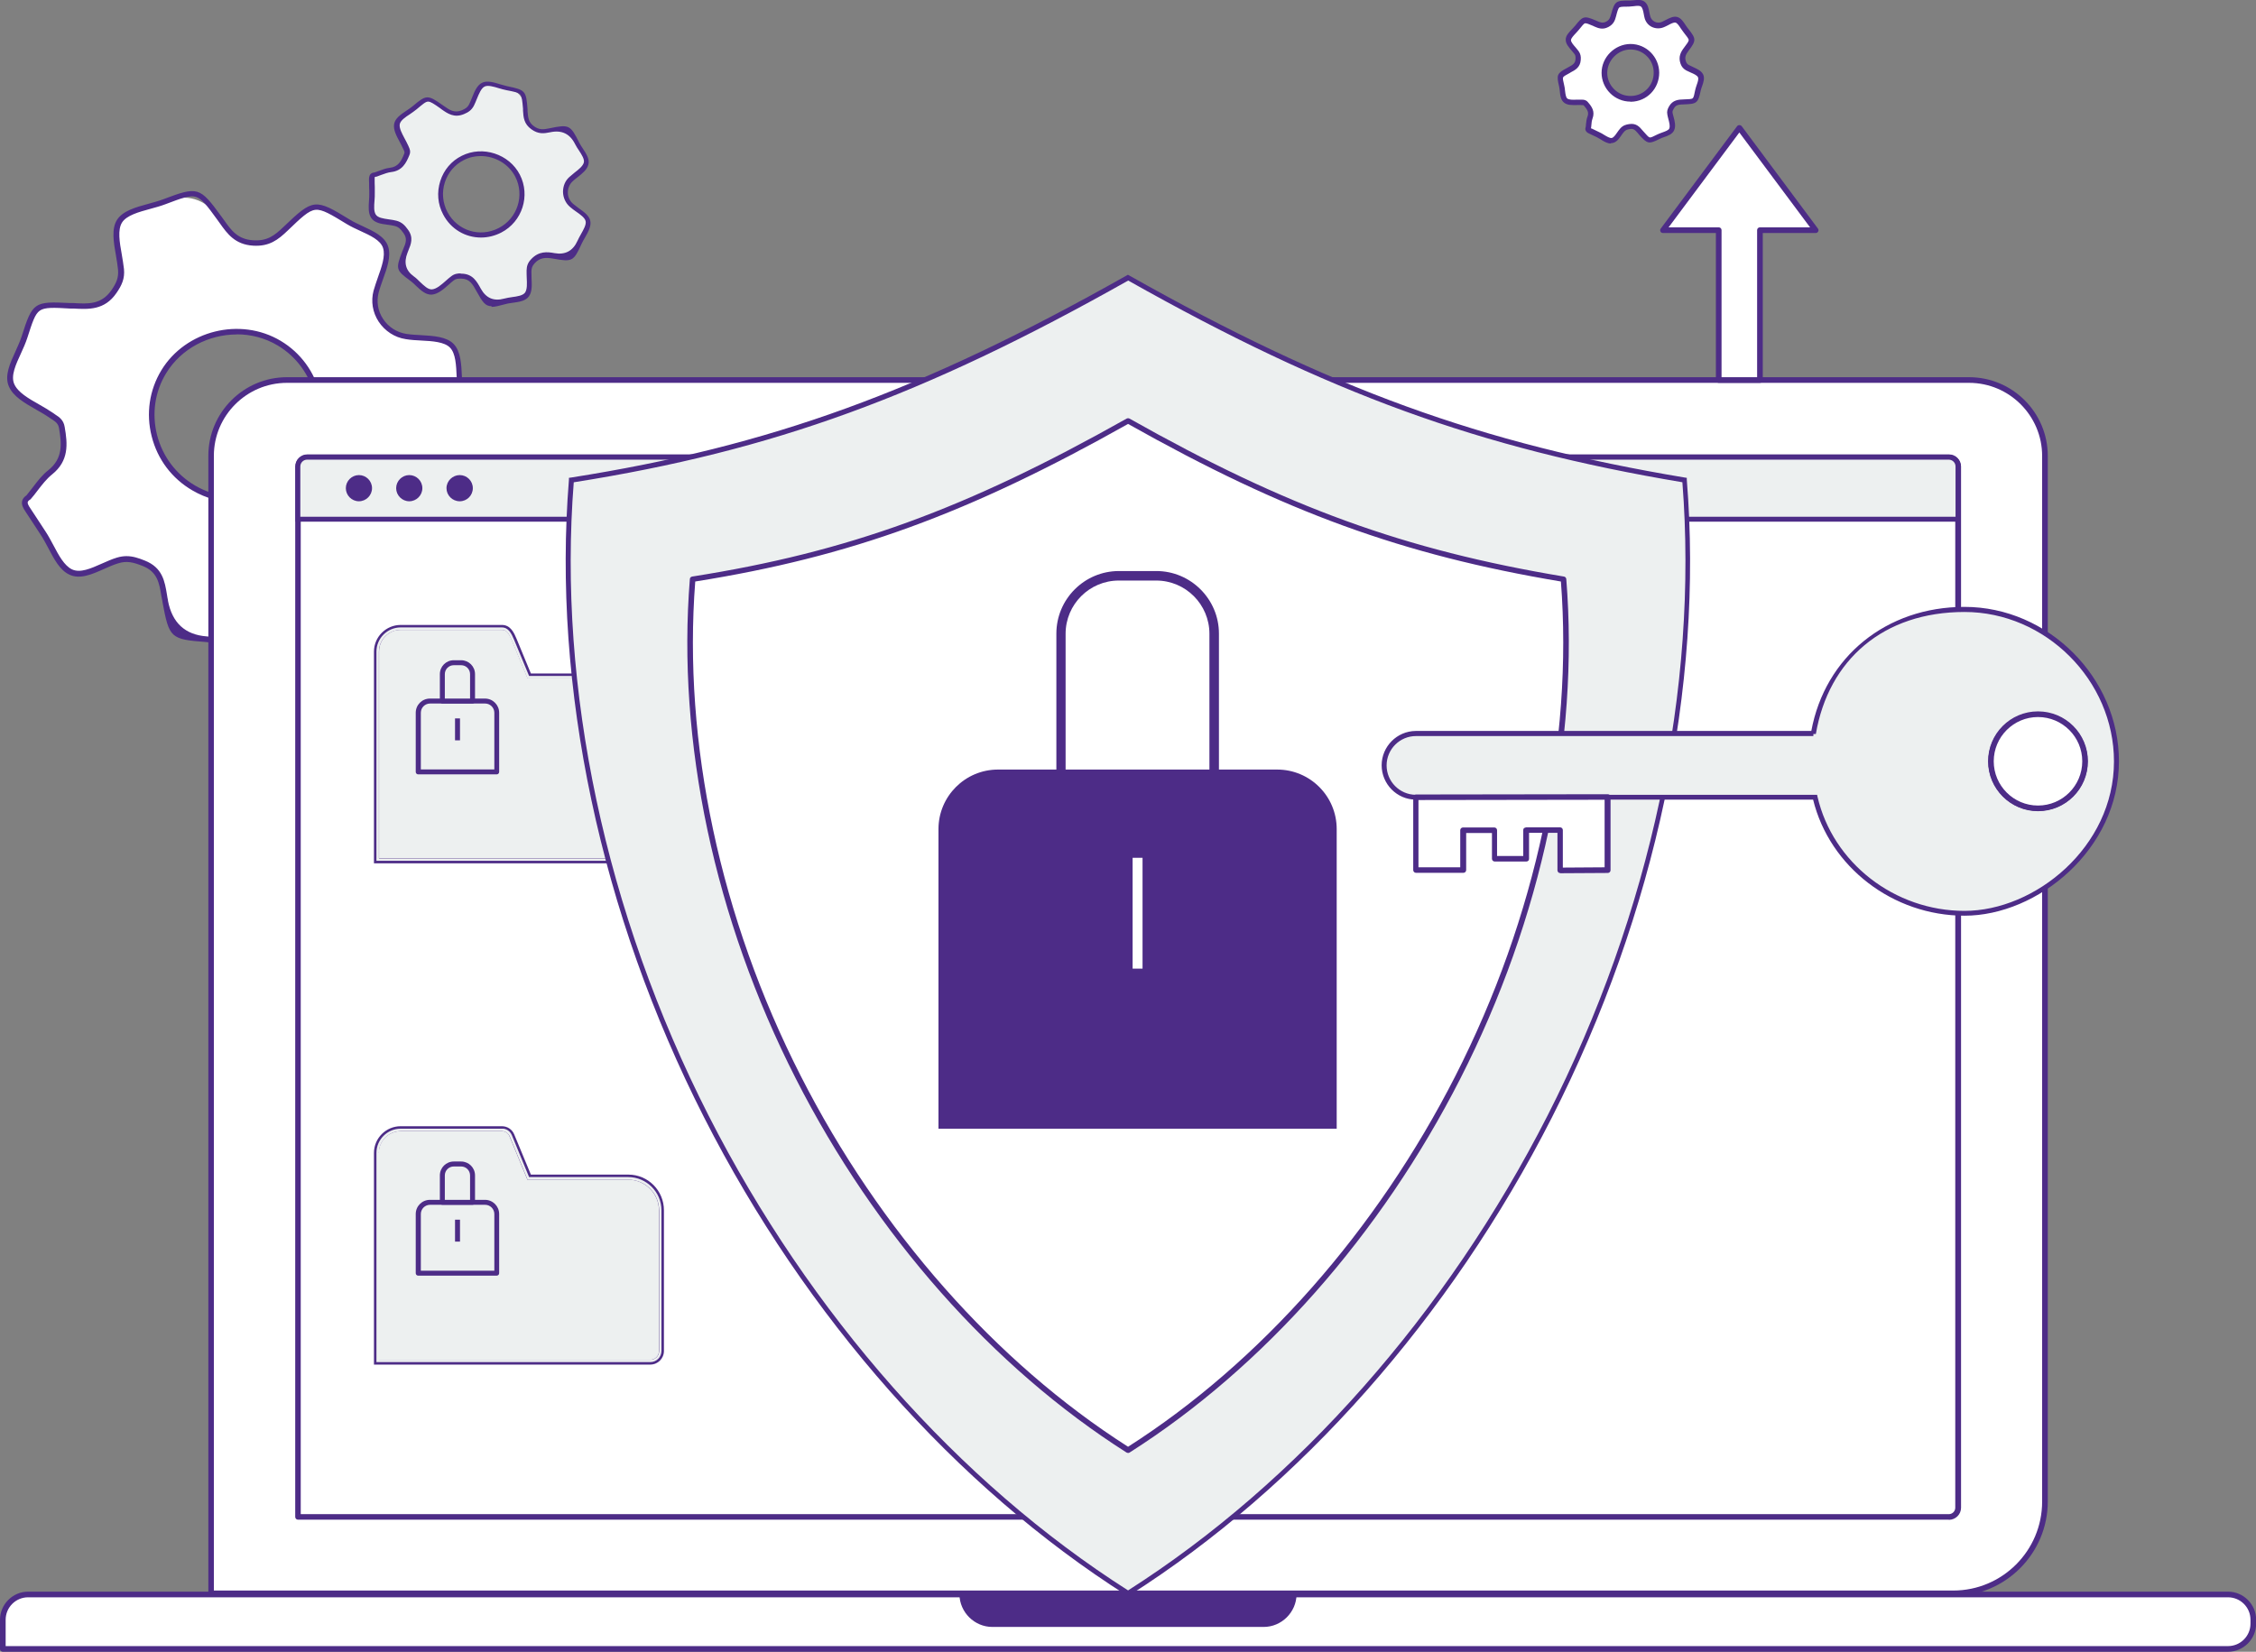
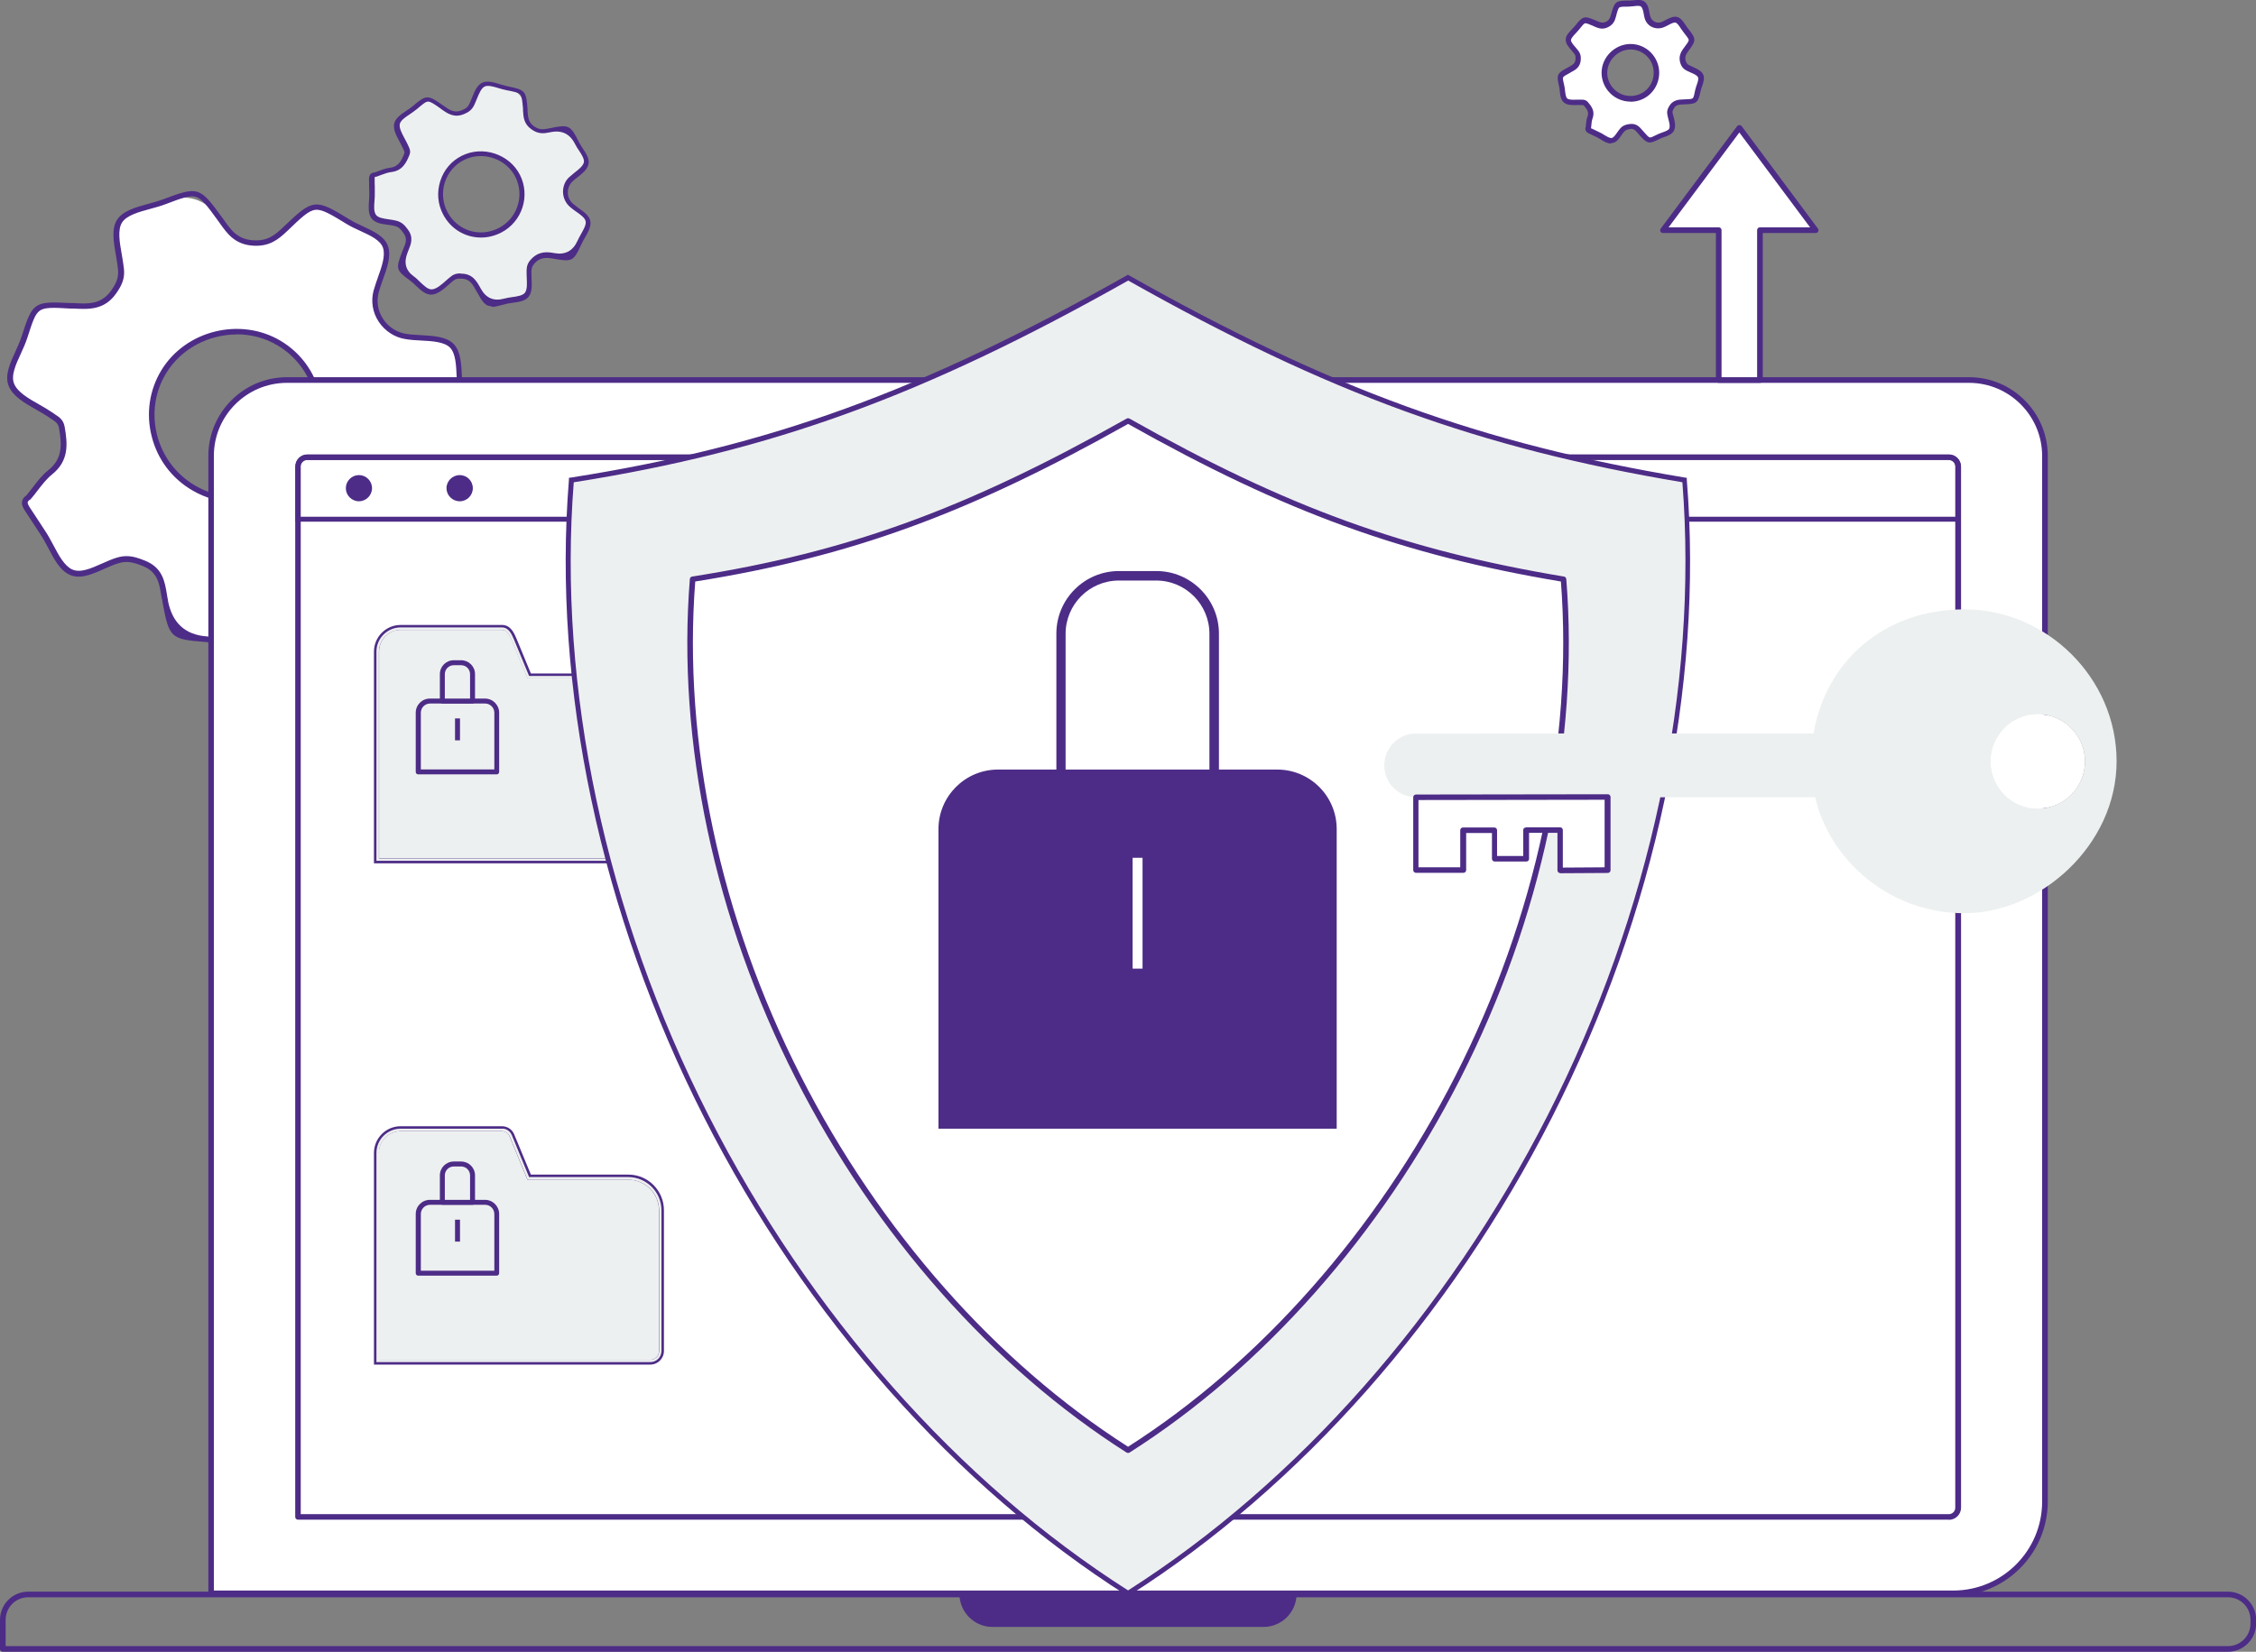
<svg xmlns="http://www.w3.org/2000/svg" id="Layer_1" data-name="Layer 1" viewBox="0 0 163.61 119.81">
  <rect x="0" y="0" width="163.61" height="119.81" fill="#808080" stroke="none" />
  <defs>
    <clipPath id="clippath">
      <path d="M27.48,47.27c0-.87.71-1.58,1.58-1.58h7.34c.34,0,.51.27.72.78l1.13,2.74h7.31c1.23,0,2.23,1,2.23,2.23v10.83h-20.31v-15ZM29.06,45.51c-.97,0-1.76.79-1.76,1.76v1.76h0v13.41h20.67v-11.01c0-1.32-1.08-2.4-2.41-2.4h-7.19l-1.09-2.63c-.19-.45-.4-.89-.89-.89h-7.34Z" style="fill: none; stroke-width: 0px;" />
    </clipPath>
    <clipPath id="clippath-1">
      <path d="M27.48,83.63c0-.87.71-1.58,1.58-1.58h7.34c.24,0,.46.15.56.37l1.3,3.15h7.31c1.23,0,2.23,1,2.23,2.23v10.2c0,.35-.28.63-.63.63h-19.68v-14.99ZM29.06,81.87c-.97,0-1.76.79-1.76,1.76v1.76h0v13.41h19.86c.45,0,.81-.36.81-.81v-10.2c0-1.32-1.08-2.41-2.41-2.41h-7.19l-1.25-3.04c-.12-.29-.4-.48-.72-.48h-7.34Z" style="fill: none; stroke-width: 0px;" />
    </clipPath>
  </defs>
  <g>
    <path d="M22.34,33.23c1.71-2.89.77-6.63-2.1-8.33-2.85-1.7-6.65-.75-8.37,2.07-1.76,2.89-.77,6.72,2.18,8.43,2.93,1.7,6.56.75,8.29-2.17M2.07,36.07c.52-.62.96-1.33,1.57-1.83,1.14-.91,1.05-2.02.84-3.25-.09-.49-.42-.64-.74-.86-1.01-.72-2.5-1.24-2.91-2.21-.42-.98.57-2.31.94-3.49.76-2.4.77-2.41,3.29-2.28,1.2.06,2.34.21,3.19-1.02.38-.54.57-.98.51-1.61-.11-1.19-.63-2.69-.1-3.5.53-.82,2.11-.97,3.23-1.4q2.46-.93,4.01,1.18c.63.86,1.09,1.71,2.45,1.79,1.12.07,1.69-.4,2.36-1.04,2.07-1.99,2.09-1.99,4.54-.48.95.58,2.41.91,2.7,1.85.29.91-.4,2.13-.69,3.21-.39,1.49.62,3.01,2.17,3.25,1.14.18,2.66,0,3.31.67.66.68.47,2.19.62,3.34.36,2.72.38,2.77-2.17,3.79-1.15.46-1.97.99-2.24,2.32-.13.64-.02,1.06.26,1.55.59,1.04,1.66,2.11,1.61,3.13-.04,1.05-1.47,1.78-2.28,2.66-1.8,1.94-1.84,1.96-4.16.66-1.08-.6-2.04-1.16-3.31-.39-.48.29-.8.51-.99,1.05-.42,1.16-.65,2.69-1.51,3.32-.87.64-2.38-.03-3.61-.13-2.51-.19-2.51-.22-2.99-2.79-.2-1.08-.21-2.19-1.56-2.72-.68-.27-1.19-.42-1.9-.2-1.14.34-2.41,1.3-3.39.84-.9-.42-1.34-1.82-1.98-2.79-.38-.57-.74-1.14-1.12-1.71-.22-.32-.39-.63.04-.91" style="fill: #fff; stroke-width: 0px;" />
    <path d="M17.17,24.26c-2.02,0-4.02,1.01-5.12,2.81-.82,1.34-1.05,2.93-.66,4.48.4,1.56,1.38,2.86,2.76,3.67,2.82,1.64,6.34.72,8.01-2.1,1.65-2.79.75-6.41-2.02-8.06-.92-.55-1.95-.81-2.98-.81M17.13,36.44c-1.08,0-2.17-.28-3.18-.87-1.48-.86-2.53-2.25-2.95-3.92-.42-1.65-.17-3.35.7-4.79,1.76-2.9,5.73-3.88,8.65-2.14,2.96,1.76,3.93,5.63,2.17,8.61-1.19,2-3.25,3.11-5.39,3.11M2.07,36.07h0,0ZM9.18,40.34c.46,0,.87.14,1.32.32,1.29.51,1.45,1.51,1.61,2.48.02.13.04.26.07.39v.04q.46,2.41,2.8,2.59c.39.03.81.12,1.21.2.89.18,1.73.36,2.27-.03.59-.43.87-1.38,1.14-2.29.09-.32.19-.64.3-.94.22-.6.59-.86,1.08-1.16,1.35-.82,2.39-.24,3.48.37l.04.02q2.2,1.23,3.91-.62c.26-.28.58-.55.89-.81.67-.56,1.31-1.09,1.34-1.72.03-.65-.48-1.38-.97-2.08-.21-.31-.44-.62-.61-.94-.28-.48-.43-.96-.28-1.69.28-1.38,1.11-1.97,2.37-2.47q2.4-.96,2.05-3.55c-.05-.36-.06-.74-.08-1.1-.04-.85-.07-1.72-.49-2.14-.4-.41-1.27-.47-2.1-.51-.37-.02-.75-.04-1.1-.1-.81-.12-1.52-.59-1.97-1.27-.44-.67-.57-1.48-.37-2.24.09-.32.21-.66.32-.98.27-.76.55-1.54.37-2.12-.18-.57-.93-.91-1.65-1.24-.33-.15-.67-.31-.97-.49-1.15-.7-1.78-1.09-2.28-1.04-.51.05-1.04.57-2.01,1.5-.7.67-1.33,1.17-2.51,1.1-1.32-.08-1.88-.87-2.42-1.63-.06-.08-.12-.17-.18-.25-.74-1.02-1.12-1.53-1.56-1.66-.44-.13-1.03.09-2.22.54-.34.13-.72.23-1.08.33-.84.23-1.72.47-2.05.99-.33.52-.18,1.43-.02,2.31.06.35.12.72.16,1.06.07.7-.16,1.19-.55,1.75-.86,1.25-2.02,1.18-3.13,1.12h-.24c-1.17-.07-1.82-.1-2.18.15-.36.25-.54.83-.91,1.98-.12.37-.29.75-.46,1.12-.37.8-.75,1.62-.49,2.22.26.61,1.05,1.06,1.81,1.49.35.2.71.41,1.03.63.05.03.09.07.14.1.28.18.6.39.68.9.22,1.25.31,2.46-.91,3.44-.4.32-.73.75-1.07,1.19-.15.2-.31.41-.48.6-.01.02-.03.03-.05.04-.1.06-.16.13-.17.19-.02.11.08.28.19.44.21.32.42.64.63.96.16.25.33.5.49.75.2.3.38.65.56.98.38.72.78,1.47,1.34,1.74.6.28,1.36-.06,2.17-.42.36-.16.72-.32,1.08-.43.26-.08.5-.11.72-.11M17.59,46.97c-.47,0-.98-.11-1.49-.21-.39-.08-.79-.16-1.16-.19-2.58-.2-2.67-.28-3.16-2.92v-.03c-.03-.13-.05-.27-.08-.4-.15-.94-.29-1.75-1.36-2.17-.71-.28-1.15-.38-1.77-.19-.33.1-.69.26-1.03.41-.85.38-1.74.78-2.51.41-.69-.32-1.11-1.13-1.52-1.91-.17-.32-.35-.66-.54-.95-.16-.25-.33-.5-.49-.75-.21-.32-.42-.64-.63-.96-.16-.24-.3-.48-.25-.75.03-.16.14-.31.32-.43.15-.18.3-.38.45-.57.34-.45.69-.91,1.14-1.26,1.05-.84.97-1.88.77-3.05-.06-.33-.25-.46-.51-.63-.05-.03-.1-.07-.15-.1-.3-.21-.66-.42-1-.61-.82-.47-1.67-.95-1.98-1.69-.33-.77.09-1.68.49-2.55.16-.36.33-.73.44-1.07.79-2.48.89-2.55,3.49-2.42h.24c1.1.07,2.04.12,2.78-.93.35-.51.53-.89.48-1.48-.03-.32-.09-.68-.15-1.03-.17-.96-.34-1.95.08-2.6.42-.65,1.36-.91,2.28-1.16.36-.1.73-.2,1.05-.32,2.54-.96,2.66-.92,4.25,1.26.06.08.12.17.18.25.53.75.99,1.39,2.12,1.46,1.03.06,1.54-.35,2.21-.99,2.13-2.04,2.27-2.06,4.79-.51.27.17.6.32.92.47.8.37,1.63.75,1.86,1.49.22.71-.08,1.56-.38,2.38-.11.32-.23.64-.31.95-.17.65-.06,1.34.32,1.91.38.59,1,.98,1.69,1.09.33.05.7.07,1.06.09.91.05,1.86.11,2.37.64.52.54.56,1.49.6,2.41.01.35.03.72.07,1.04.38,2.85.32,2.96-2.3,4-1.16.46-1.88.97-2.12,2.17-.12.62,0,.98.24,1.41.17.3.39.61.59.91.53.76,1.08,1.55,1.05,2.33-.03.81-.77,1.42-1.49,2.02-.3.25-.61.51-.85.77-1.88,2.03-2,2.05-4.41.7l-.04-.02c-1.07-.6-1.92-1.07-3.07-.38-.45.27-.73.47-.91.95-.11.29-.2.59-.29.92-.29.98-.59,1.99-1.29,2.5-.32.23-.69.31-1.1.31" style="fill: #4d2c87; stroke-width: 0px;" />
    <path d="M36.26,16.71c1.44-.75,2.02-2.53,1.28-3.96-.74-1.43-2.54-2.02-3.97-1.29-1.46.74-2.04,2.56-1.27,4.02.77,1.45,2.5,1.99,3.96,1.23M27.2,12.68c.37-.12.74-.3,1.11-.35.7-.08.95-.56,1.18-1.12.09-.23-.01-.37-.08-.55-.23-.55-.71-1.15-.63-1.65.08-.51.83-.8,1.28-1.19.93-.79.93-.79,1.94-.09.48.33.91.69,1.57.4.29-.13.49-.26.62-.53.26-.52.43-1.27.85-1.46.43-.2,1.12.14,1.69.25q1.25.25,1.34,1.52c.04.51.01.98.55,1.36.44.32.8.27,1.24.18,1.36-.28,1.37-.28,1.99.97.24.48.75.99.64,1.45-.12.45-.71.77-1.11,1.14-.54.51-.52,1.4.06,1.9.42.36,1.09.68,1.19,1.12.1.45-.37,1.02-.6,1.53-.55,1.21-.56,1.24-1.86,1-.59-.11-1.06-.1-1.52.38-.22.23-.28.43-.29.7-.02.58.14,1.29-.14,1.7-.29.42-1.06.35-1.62.51-1.24.34-1.26.33-1.88-.79-.29-.52-.54-1-1.26-1.01-.27,0-.46,0-.68.18-.47.37-.96.94-1.47.98-.52.04-.97-.62-1.45-.98-.98-.72-.97-.73-.51-1.91.19-.49.48-.95.06-1.52-.21-.28-.38-.48-.73-.57-.56-.15-1.32-.08-1.61-.52-.26-.41-.08-1.09-.1-1.65,0-.33-.01-.66-.02-.99,0-.19,0-.36.25-.36" style="fill: #edf0f0; stroke-width: 0px;" />
    <path d="M34.86,11.32c-.42,0-.83.09-1.22.29-.66.33-1.15.91-1.38,1.62-.23.72-.16,1.49.19,2.15.72,1.36,2.35,1.87,3.72,1.16,1.36-.7,1.89-2.37,1.2-3.72-.49-.95-1.49-1.5-2.51-1.5M34.88,17.23c-1.12,0-2.18-.6-2.74-1.67-.4-.75-.47-1.61-.21-2.43.26-.81.81-1.46,1.56-1.83,1.51-.76,3.44-.13,4.21,1.37.78,1.52.18,3.41-1.35,4.2-.47.24-.97.36-1.46.36M33.39,19.85s.05,0,.08,0c.81.01,1.11.56,1.4,1.09q.57,1.03,1.69.72c.18-.05.39-.08.58-.11.38-.05.78-.11.94-.33.16-.24.14-.65.12-1.06,0-.18-.02-.37-.01-.55.01-.29.07-.54.34-.82.55-.58,1.15-.53,1.68-.43q1.17.21,1.67-.89c.07-.16.16-.32.25-.48.19-.34.4-.7.34-.95-.05-.24-.38-.48-.7-.7-.15-.11-.3-.21-.43-.33-.32-.27-.5-.67-.51-1.09,0-.41.15-.8.45-1.07.12-.11.26-.22.39-.33.3-.23.6-.47.67-.73.06-.24-.15-.56-.35-.87-.1-.15-.2-.3-.28-.46q-.56-1.13-1.79-.87c-.48.1-.88.15-1.38-.21-.55-.39-.58-.88-.61-1.35v-.14c-.05-.57-.08-.89-.2-1.03-.13-.15-.44-.21-1.01-.32-.17-.03-.36-.09-.54-.14-.39-.12-.8-.24-1.04-.12s-.4.51-.56.9c-.07.16-.13.33-.21.48-.17.33-.4.48-.71.61-.72.31-1.21-.04-1.65-.35l-.09-.07c-.44-.31-.69-.48-.87-.48h-.01c-.18,0-.41.21-.83.56-.15.12-.32.24-.48.35-.34.22-.69.46-.74.73-.05.29.16.67.35,1.03.09.17.19.35.27.53.01.03.02.05.03.07.07.15.16.35.05.61-.23.57-.52,1.14-1.32,1.23-.24.03-.48.12-.73.21-.12.04-.24.09-.35.13h-.05s-.06.02-.06.02c-.01.01-.01.07-.01.17,0,.18,0,.37.01.55,0,.15,0,.29,0,.44,0,.18,0,.37-.02.55-.03.38-.06.78.09,1.01.15.24.54.29.94.35.19.03.38.05.56.1.41.11.62.35.83.64.43.58.22,1.07.04,1.51-.02.06-.05.12-.07.18q-.42,1.07.45,1.7c.16.11.31.26.45.4.31.29.59.57.88.55.33-.03.67-.33,1.01-.63.12-.11.25-.22.37-.31.24-.19.46-.22.72-.22M35.65,22.21c-.46,0-.65-.29-1.09-1.08-.28-.51-.5-.91-1.1-.92-.26,0-.4,0-.57.14-.12.09-.23.19-.35.3-.38.33-.77.68-1.22.72-.44.03-.8-.31-1.15-.64-.14-.14-.28-.27-.42-.37-1.04-.76-1.06-.86-.58-2.11.03-.08.06-.14.08-.2.18-.42.31-.75,0-1.16-.21-.29-.35-.43-.63-.5-.16-.04-.33-.07-.52-.09-.47-.06-.95-.13-1.19-.51-.21-.33-.18-.79-.15-1.23.01-.18.03-.36.02-.52,0-.15,0-.3-.01-.44,0-.18,0-.36-.01-.54,0-.12,0-.3.11-.43.07-.07.16-.11.29-.12.11-.04.21-.08.31-.11.26-.1.53-.2.81-.23.6-.07.82-.48,1.03-1.01.05-.11.02-.18-.05-.32-.01-.03-.02-.06-.04-.08-.07-.16-.16-.33-.25-.5-.22-.41-.45-.84-.39-1.25.07-.43.49-.71.89-.98.16-.11.32-.21.45-.32.99-.84,1.09-.85,2.16-.1l.1.07c.43.3.77.54,1.31.32.26-.11.42-.21.54-.45.07-.14.13-.29.2-.46.18-.45.37-.92.74-1.09.36-.17.84-.03,1.29.11.18.05.35.1.51.14,1.33.27,1.39.33,1.49,1.68v.15c.04.44.06.79.47,1.08.38.27.67.24,1.1.15,1.45-.3,1.53-.26,2.19,1.06.07.13.16.27.26.42.24.37.5.76.39,1.15-.1.38-.45.65-.79.92-.13.1-.26.2-.36.3-.22.21-.34.5-.34.81,0,.32.15.62.39.82.12.1.26.2.4.31.37.26.76.54.84.92.08.38-.15.8-.38,1.2-.09.15-.17.3-.24.44-.59,1.3-.68,1.35-2.06,1.1-.58-.1-.97-.08-1.35.33-.19.2-.23.36-.24.59,0,.16,0,.33.01.52.02.46.05.94-.18,1.28-.24.35-.72.42-1.18.48-.19.03-.38.05-.54.1-.45.12-.76.2-1,.2" style="fill: #4d2c87; stroke-width: 0px;" />
    <path d="M148.3,108.91V33.07c0-3.03-2.48-5.5-5.5-5.5H20.81c-3.04,0-5.5,2.46-5.5,5.5v82.51h126.33c3.68,0,6.66-2.98,6.66-6.66" style="fill: #fff; stroke-width: 0px;" />
    <path d="M15.52,115.37h126.13c3.56,0,6.45-2.89,6.45-6.45V33.07c0-2.92-2.38-5.3-5.3-5.3H20.81c-2.92,0-5.3,2.38-5.3,5.29v82.3ZM141.64,115.77H15.31c-.11,0-.2-.09-.2-.2V33.06c0-3.14,2.56-5.7,5.7-5.7h121.99c3.15,0,5.71,2.56,5.71,5.71v75.84c0,3.78-3.08,6.86-6.86,6.86" style="fill: #4d2c87; stroke-width: 0px;" />
    <path d="M21.81,109.83h119.52c.26,0,.47-.21.47-.47V33.84c0-.26-.21-.47-.47-.47H22.28c-.26,0-.47.21-.47.47v75.99ZM141.33,110.23H21.61c-.11,0-.2-.09-.2-.2V33.84c0-.49.4-.88.88-.88h119.05c.49,0,.88.4.88.88v75.52c0,.49-.4.88-.88.88" style="fill: #4d2c87; stroke-width: 0px;" />
-     <path d="M161.57,119.6H.2v-2.12c0-1.01.82-1.83,1.84-1.83h159.54c1.01,0,1.84.82,1.84,1.83v.28c0,1.01-.82,1.84-1.84,1.84" style="fill: #fff; stroke-width: 0px;" />
    <path d="M.41,119.4h161.17c.9,0,1.63-.73,1.63-1.63v-.28c0-.9-.73-1.63-1.63-1.63H2.04c-.9,0-1.63.73-1.63,1.63v1.91ZM161.57,119.81H.2c-.11,0-.2-.09-.2-.2v-2.12c0-1.12.92-2.04,2.04-2.04h159.54c1.12,0,2.04.92,2.04,2.04v.28c0,1.12-.92,2.04-2.04,2.04" style="fill: #4d2c87; stroke-width: 0px;" />
    <path d="M69.58,115.65c.02,1.3,1.09,2.36,2.39,2.36h19.67c1.3,0,2.37-1.06,2.39-2.36h-24.45Z" style="fill: #4d2c87; stroke-width: 0px;" />
    <path d="M82.78,30.38c0,.54-.44.98-.98.98s-.98-.44-.98-.98.44-.98.98-.98.98.44.98.98" style="fill: #4d2c87; stroke-width: 0px;" />
-     <path d="M141.33,33.16H22.28c-.37,0-.68.3-.68.68v3.82h120.4v-3.82c0-.38-.3-.68-.68-.68" style="fill: #edf0f0; stroke-width: 0px;" />
    <path d="M21.78,37.48h120.04v-3.64c0-.28-.22-.5-.5-.5H22.28c-.28,0-.5.22-.5.5v3.64ZM142.19,37.84H21.43v-4c0-.47.38-.86.86-.86h119.05c.47,0,.86.38.86.86v4Z" style="fill: #4d2c87; stroke-width: 0px;" />
    <path d="M38.37,49.02h7.19c1.32,0,2.4,1.08,2.4,2.4v11.01h-20.67v-13.42h0v-1.76c0-.97.79-1.76,1.76-1.76h7.34c.49,0,.7.44.89.89l1.09,2.63Z" style="fill: #edf0f0; stroke-width: 0px;" />
    <path d="M27.48,62.26h20.31v-10.83c0-1.23-1-2.23-2.22-2.23h-7.31l-1.13-2.74c-.21-.5-.39-.78-.72-.78h-7.34c-.87,0-1.58.71-1.58,1.58v14.99ZM48.15,62.62h-21.03v-15.35c0-1.07.87-1.94,1.94-1.94h7.34c.64,0,.89.6,1.06,1l1.04,2.52h7.07c1.42,0,2.58,1.16,2.58,2.58v11.19Z" style="fill: #4d2c87; stroke-width: 0px;" />
  </g>
  <g style="clip-path: url(#clippath);">
    <path d="M27.48,62.26h20.31v-16.57h-20.31v16.57ZM48.15,62.62h-21.03v-17.29h21.03v17.29Z" style="fill: #4d2c87; stroke-width: 0px;" />
    <rect x="27.3" y="45.51" width="20.67" height="16.93" style="fill: #edf0f0; stroke-width: 0px;" />
  </g>
  <g>
    <path d="M36.03,55.99h-5.7v-4.29c0-.47.38-.85.85-.85h3.99c.47,0,.85.38.85.85v4.29Z" style="fill: #edf0f0; stroke-width: 0px;" />
    <path d="M30.51,55.81h5.34v-4.11c0-.37-.3-.67-.67-.67h-3.99c-.37,0-.67.3-.67.67v4.11ZM36.03,56.17h-5.7c-.1,0-.18-.08-.18-.18v-4.29c0-.57.46-1.03,1.03-1.03h3.99c.57,0,1.03.46,1.03,1.03v4.29c0,.1-.08.18-.18.18" style="fill: #4d2c87; stroke-width: 0px;" />
    <path d="M33.44,48.07h-.53c-.46,0-.83.37-.83.83v1.94h2.19v-1.94c0-.46-.37-.83-.83-.83" style="fill: #edf0f0; stroke-width: 0px;" />
    <path d="M32.26,50.67h1.83v-1.77c0-.36-.29-.65-.65-.65h-.53c-.36,0-.65.29-.65.65v1.77ZM34.27,51.03h-2.19c-.1,0-.18-.08-.18-.18v-1.95c0-.56.45-1.01,1.01-1.01h.53c.56,0,1.01.45,1.01,1.01v1.95c0,.1-.08.18-.18.18" style="fill: #4d2c87; stroke-width: 0px;" />
  </g>
  <rect x="33" y="52.11" width=".36" height="1.59" style="fill: #4d2c87; stroke-width: 0px;" />
  <g>
    <path d="M38.37,85.39h7.19c1.32,0,2.4,1.08,2.4,2.4v10.2c0,.45-.36.81-.81.81h-19.86v-13.42h0v-1.76c0-.97.79-1.76,1.76-1.76h7.34c.32,0,.6.19.72.48l1.25,3.04Z" style="fill: #edf0f0; stroke-width: 0px;" />
    <path d="M27.48,98.63h19.68c.35,0,.63-.28.63-.63v-10.2c0-1.23-1-2.23-2.23-2.23h-7.31l-1.3-3.15c-.09-.23-.31-.37-.56-.37h-7.34c-.87,0-1.58.71-1.58,1.58v14.99ZM47.16,98.98h-20.04v-15.35c0-1.07.87-1.94,1.94-1.94h7.34c.39,0,.74.23.89.59l1.21,2.92h7.07c1.43,0,2.58,1.16,2.58,2.59v10.2c0,.55-.44.99-.99.99" style="fill: #4d2c87; stroke-width: 0px;" />
  </g>
  <g style="clip-path: url(#clippath-1);">
    <path d="M27.48,98.63h20.31v-16.58h-20.31v16.58ZM48.15,98.98h-21.03v-17.29h21.03v17.29Z" style="fill: #4d2c87; stroke-width: 0px;" />
    <rect x="27.3" y="81.87" width="20.67" height="16.93" style="fill: #edf0f0; stroke-width: 0px;" />
  </g>
  <g>
    <path d="M36.03,92.35h-5.7v-4.29c0-.47.38-.85.85-.85h3.99c.47,0,.85.38.85.85v4.29Z" style="fill: #edf0f0; stroke-width: 0px;" />
    <path d="M30.51,92.17h5.34v-4.11c0-.37-.3-.67-.67-.67h-3.99c-.37,0-.67.3-.67.67v4.11ZM36.03,92.53h-5.7c-.1,0-.18-.08-.18-.18v-4.29c0-.57.46-1.03,1.03-1.03h3.99c.57,0,1.03.46,1.03,1.03v4.29c0,.1-.08.18-.18.18" style="fill: #4d2c87; stroke-width: 0px;" />
    <path d="M33.44,84.44h-.53c-.46,0-.83.37-.83.83v1.94h2.19v-1.94c0-.46-.37-.83-.83-.83" style="fill: #edf0f0; stroke-width: 0px;" />
    <path d="M32.26,87.03h1.83v-1.77c0-.36-.29-.65-.65-.65h-.53c-.36,0-.65.29-.65.65v1.77ZM34.27,87.39h-2.19c-.1,0-.18-.08-.18-.18v-1.95c0-.56.45-1.01,1.01-1.01h.53c.56,0,1.01.45,1.01,1.01v1.95c0,.1-.08.18-.18.18" style="fill: #4d2c87; stroke-width: 0px;" />
  </g>
  <rect x="33" y="88.47" width=".36" height="1.59" style="fill: #4d2c87; stroke-width: 0px;" />
  <g>
    <path d="M26.98,35.41c0-.53-.43-.95-.95-.95s-.95.43-.95.95.43.95.95.95.95-.43.95-.95" style="fill: #4d2c87; stroke-width: 0px;" />
-     <path d="M30.63,35.41c0-.53-.43-.95-.95-.95s-.95.43-.95.95.43.95.95.95.95-.43.95-.95" style="fill: #4d2c87; stroke-width: 0px;" />
    <path d="M34.29,35.41c0-.53-.43-.95-.95-.95s-.96.43-.96.95.43.95.96.95.95-.43.95-.95" style="fill: #4d2c87; stroke-width: 0px;" />
    <path d="M81.81,20.14c-13.84,7.8-24.96,12.26-40.36,14.68-2.53,31.46,15.18,64.75,40.36,80.75,25.18-15.99,42.89-49.29,40.36-80.75-15.69-2.61-26.53-6.88-40.36-14.68" style="fill: #edf0f0; stroke-width: 0px;" />
    <path d="M41.61,34.98c-1.17,14.94,2.3,31.24,9.78,45.94,7.32,14.38,18.12,26.61,30.42,34.44,12.29-7.83,23.09-20.06,30.42-34.44,7.48-14.69,10.95-31,9.78-45.94-14.75-2.47-25.67-6.45-40.19-14.63-14.87,8.38-25.78,12.35-40.19,14.63M81.81,115.78l-.1-.06c-12.39-7.87-23.27-20.17-30.64-34.65-7.53-14.8-11.02-31.23-9.81-46.27v-.14s.15-.02.15-.02c14.46-2.28,25.38-6.25,40.3-14.66l.09-.05.09.05c14.58,8.22,25.5,12.19,40.3,14.66l.14.02v.14c1.22,15.04-2.26,31.47-9.79,46.27-7.37,14.48-18.25,26.78-30.64,34.65l-.1.06Z" style="fill: #4d2c87; stroke-width: 0px;" />
    <path d="M81.81,30.53c-10.82,6.11-19.53,9.59-31.58,11.49-1.98,24.61,11.87,50.66,31.58,63.17,19.7-12.51,33.56-38.56,31.58-63.17-12.27-2.05-20.75-5.38-31.58-11.49" style="fill: #fff; stroke-width: 0px;" />
    <path d="M50.42,42.19c-.9,11.66,1.81,24.39,7.65,35.85,5.72,11.23,14.14,20.78,23.74,26.9,9.59-6.12,18.02-15.67,23.74-26.9,5.84-11.47,8.55-24.2,7.65-35.86-11.51-1.93-20.04-5.04-31.39-11.43-11.61,6.53-20.14,9.64-31.39,11.43M81.81,105.39s-.08-.01-.11-.03c-9.7-6.16-18.22-15.79-23.99-27.13-5.9-11.59-8.63-24.45-7.68-36.23,0-.09.08-.17.17-.18,11.31-1.78,19.84-4.89,31.51-11.46.06-.03.14-.03.2,0,11.4,6.43,19.94,9.53,31.51,11.46.09.01.16.09.17.18.95,11.78-1.78,24.65-7.68,36.23-5.77,11.33-14.29,20.97-23.99,27.13-.03.02-.07.03-.11.03" style="fill: #4d2c87; stroke-width: 0px;" />
    <path d="M96.94,81.87h-28.88v-21.73c0-2.38,1.93-4.32,4.32-4.32h20.24c2.39,0,4.32,1.93,4.32,4.32v21.73Z" style="fill: #4d2c87; stroke-width: 0px;" />
    <path d="M77.28,57.36h10.43v-11.39c0-2.13-1.73-3.86-3.86-3.86h-2.71c-2.13,0-3.86,1.73-3.86,3.86v11.39ZM88.39,58.03h-11.78v-12.07c0-2.5,2.03-4.54,4.54-4.54h2.71c2.5,0,4.54,2.04,4.54,4.54v12.07Z" style="fill: #4d2c87; stroke-width: 0px;" />
  </g>
  <rect x="82.14" y="62.22" width=".72" height="8.04" style="fill: #fff; stroke-width: 0px;" />
  <g>
    <path d="M107.41,53.21h-4.73c-1.26,0-2.29,1.04-2.29,2.31s1.03,2.3,2.29,2.31h28.96c1.05,4.55,5.37,8.42,10.84,8.41,5.47,0,11.02-4.93,11.02-11.02s-5.12-11.02-11.02-11.02-10.06,3.79-10.96,9h0s-24.11,0-24.11,0ZM111.87,60.11h-4.79,4.79ZM151.21,55.23c0,1.89-1.53,3.42-3.42,3.42s-3.41-1.53-3.41-3.42,1.53-3.42,3.41-3.42,3.42,1.53,3.42,3.42" style="fill: #edf0f0; stroke-width: 0px;" />
-     <path d="M147.8,51.99c-1.78,0-3.24,1.45-3.24,3.24s1.45,3.24,3.24,3.24,3.24-1.45,3.24-3.24-1.45-3.24-3.24-3.24M147.8,58.82c-1.98,0-3.6-1.61-3.6-3.59s1.61-3.59,3.6-3.59,3.6,1.61,3.6,3.59-1.61,3.59-3.6,3.59M111.87,60.28h-4.79v-.36h4.79v.36ZM131.78,57.65l.03.14c1.11,4.8,5.59,8.28,10.66,8.28h0c5.12,0,10.84-4.63,10.84-10.84,0-5.88-4.96-10.84-10.84-10.84s-9.86,3.47-10.78,8.85h-.18s0,.15,0,.15h-28.82c-1.18,0-2.13.96-2.13,2.13s.95,2.12,2.11,2.13h13.18s15.92,0,15.92,0ZM142.47,66.42c-5.19,0-9.78-3.53-10.98-8.42h-28.82c-1.36,0-2.47-1.13-2.47-2.49s1.11-2.48,2.47-2.49h28.69c1-5.39,5.45-9,11.11-9,6.07,0,11.2,5.13,11.2,11.2,0,6.41-5.91,11.2-11.2,11.2h0Z" style="fill: #4d2c87; stroke-width: 0px;" />
  </g>
  <polygon points="102.68 57.83 102.68 63.11 106.12 63.11 106.12 60.21 108.39 60.21 108.39 62.29 110.69 62.29 110.68 60.21 113.15 60.21 113.15 63.13 116.59 63.11 116.59 57.8 102.68 57.83" style="fill: #fff; stroke-width: 0px;" />
  <path d="M110.68,60.01h2.46c.11,0,.2.09.2.2v2.72l3.03-.02v-4.9l-13.5.02v4.88h3.03v-2.69c0-.11.09-.2.2-.2h2.27c.11,0,.2.09.2.2v1.87h1.9v-1.87c0-.05.01-.11.05-.14.04-.04.09-.06.14-.06M113.15,63.33c-.05,0-.11-.02-.14-.06-.04-.04-.06-.09-.06-.14v-2.72h-2.06v1.87c0,.06-.01.11-.05.15-.04.04-.09.06-.14.06h-2.3c-.11,0-.2-.09-.2-.2v-1.87h-1.87v2.69c0,.11-.09.2-.2.2h-3.44c-.11,0-.2-.09-.2-.2v-5.28c0-.11.09-.2.2-.2l13.91-.02c.05,0,.11.02.14.06.04.04.06.09.06.14v5.31c0,.11-.09.2-.2.2l-3.44.02h0Z" style="fill: #4d2c87; stroke-width: 0px;" />
  <polygon points="124.64 27.57 124.64 16.69 120.6 16.69 126.14 9.26 131.67 16.69 127.63 16.69 127.63 27.57 124.64 27.57" style="fill: #fff; stroke-width: 0px;" />
  <g>
    <path d="M124.85,27.36h2.58v-10.67c0-.11.09-.2.2-.2h3.64l-5.13-6.88-5.13,6.88h3.64c.11,0,.2.09.2.2v10.67ZM127.63,27.77h-2.99c-.11,0-.2-.09-.2-.2v-10.67h-3.84c-.08,0-.15-.04-.18-.11-.03-.07-.03-.15.02-.21l5.54-7.43c.08-.1.25-.1.33,0l5.53,7.43c.05.06.05.14.02.21-.04.07-.1.11-.18.11h-3.84v10.67c0,.11-.09.2-.2.2" style="fill: #4d2c87; stroke-width: 0px;" />
    <path d="M120.13,5.27c0-1.04-.86-1.88-1.89-1.88-1.03,0-1.88.86-1.89,1.89,0,1.05.87,1.9,1.93,1.89,1.05-.02,1.86-.85,1.85-1.9M115.2,9.26c.04-.25.04-.51.12-.74.16-.42-.04-.7-.3-1-.1-.12-.22-.1-.33-.11-.38-.03-.86.07-1.12-.12-.27-.19-.22-.7-.31-1.08-.18-.76-.18-.76.51-1.13.33-.18.65-.32.68-.78.01-.2,0-.35-.12-.51-.22-.3-.6-.61-.59-.91,0-.3.4-.59.63-.89q.5-.64,1.25-.33c.3.13.56.28.94.08.31-.16.38-.38.46-.65.23-.86.24-.86,1.13-.85.35,0,.78-.14,1.01.06.22.19.23.63.33.96.13.46.65.7,1.1.51.33-.14.71-.42.99-.35.28.07.47.51.7.79.53.66.54.68.03,1.35-.23.3-.37.58-.22.97.07.19.16.28.32.37.32.18.78.3.93.57.15.28-.11.71-.18,1.07-.17.8-.17.81-1,.84-.38.01-.73.02-.94.43-.08.15-.13.26-.09.44.07.38.26.82.13,1.12-.13.31-.64.37-.98.54-.7.35-.7.34-1.24-.26-.23-.25-.41-.55-.85-.47-.22.04-.38.08-.54.25-.25.27-.43.73-.76.76-.31.03-.65-.27-.97-.42-.19-.09-.38-.18-.57-.27-.11-.05-.21-.11-.14-.25" style="fill: #fff; stroke-width: 0px;" />
    <path d="M118.25,3.59h0c-.91,0-1.68.78-1.69,1.69,0,.45.18.87.5,1.19.33.33.76.5,1.22.49.93-.01,1.66-.76,1.65-1.7,0-.93-.76-1.67-1.67-1.67M118.24,7.37c-.55,0-1.08-.22-1.47-.61-.4-.4-.62-.93-.62-1.48,0-1.13.96-2.08,2.09-2.09h.01c1.14,0,2.07.93,2.08,2.08,0,1.16-.89,2.09-2.05,2.11-.01,0-.02,0-.04,0M115.2,9.26h0,0ZM115.4,9.31s.02,0,.03.01c.11.05.22.1.33.16l.25.12c.11.05.21.11.32.18.2.12.4.24.54.23.14-.01.28-.21.41-.4.07-.1.15-.21.23-.3.2-.22.42-.28.65-.31.5-.08.75.21.95.45.03.03.05.06.08.09.22.25.36.41.45.43.09.02.28-.08.54-.21.12-.06.24-.1.37-.15.22-.08.46-.16.51-.29.07-.17,0-.44-.07-.7-.03-.1-.05-.21-.07-.31-.05-.24.02-.4.11-.57.27-.5.71-.52,1.1-.53.33-.01.56-.02.63-.08.07-.06.12-.28.18-.6.03-.13.07-.25.11-.37.08-.22.15-.44.09-.56-.07-.14-.3-.24-.53-.34-.11-.05-.22-.1-.32-.15-.21-.12-.33-.26-.41-.48-.19-.52.03-.88.25-1.17.21-.28.34-.45.34-.55,0-.1-.14-.27-.36-.55-.07-.09-.14-.19-.21-.29-.12-.19-.26-.4-.39-.43-.12-.03-.34.08-.54.19-.1.05-.21.11-.32.15-.27.11-.58.1-.84-.02-.26-.12-.45-.35-.53-.62-.03-.1-.05-.21-.07-.32-.04-.22-.09-.45-.2-.54-.09-.08-.31-.06-.53-.03-.12.01-.23.02-.35.03-.36,0-.6,0-.69.06-.09.07-.15.29-.24.64-.08.31-.18.58-.56.78-.42.22-.74.08-1.02-.04l-.08-.04c-.3-.13-.5-.21-.59-.19-.09.02-.22.19-.43.45-.07.09-.16.18-.24.27-.16.17-.34.36-.35.5,0,.14.17.34.33.52.08.09.15.18.22.27.15.21.18.41.16.64-.03.55-.42.75-.73.91l-.06.04c-.26.14-.45.24-.49.32-.04.08.01.28.08.58.03.12.05.26.06.39.03.24.06.49.17.57.13.09.38.09.63.08.13,0,.26,0,.39,0h.05c.11,0,.28.01.42.18.28.32.53.67.33,1.2-.05.14-.07.29-.08.46,0,.08-.02.16-.03.24,0,0,0,.01,0,.02M116.83,10.41c-.26,0-.5-.14-.73-.29-.1-.06-.19-.11-.28-.16l-.25-.12c-.11-.05-.21-.1-.32-.15-.08-.04-.21-.1-.26-.24-.03-.08-.02-.16.01-.25.01-.07.02-.13.02-.2.02-.18.04-.37.11-.55.11-.3,0-.48-.26-.79-.03-.03-.04-.03-.13-.04h-.06c-.11-.01-.22,0-.35,0-.32,0-.64.02-.88-.16-.26-.19-.3-.54-.33-.85-.01-.12-.03-.24-.05-.34-.2-.85-.16-.95.61-1.36l.07-.04c.32-.17.49-.28.51-.58.01-.19,0-.28-.08-.38-.06-.08-.13-.16-.2-.24-.21-.25-.44-.5-.43-.8,0-.29.24-.53.46-.76.08-.08.15-.16.22-.24.56-.71.66-.74,1.49-.39l.09.04c.25.11.42.18.67.05.23-.12.28-.26.36-.53.26-.95.35-1.01,1.32-1,.1,0,.19-.01.3-.02.29-.03.62-.07.84.13.21.18.27.48.32.77.02.1.04.2.07.29.05.16.16.29.32.37.16.08.35.08.51.01.09-.04.19-.09.28-.14.27-.14.56-.29.83-.22.27.07.45.34.62.6.06.09.12.18.18.25.59.74.59.86.03,1.6-.21.28-.3.48-.19.78.05.14.11.2.22.26.09.05.19.09.29.14.28.13.58.26.72.51.15.27.04.6-.06.88-.04.12-.08.22-.1.32-.19.9-.28.97-1.19,1-.41.01-.62.03-.77.32-.08.14-.1.2-.08.3.02.09.04.19.07.28.09.33.17.67.05.96-.12.3-.46.42-.75.52-.12.04-.23.08-.32.13-.77.39-.88.36-1.47-.3-.04-.04-.06-.07-.09-.11-.2-.23-.32-.36-.58-.31-.21.03-.31.07-.42.19-.07.07-.13.16-.2.26-.17.25-.37.54-.7.57-.02,0-.04,0-.07,0" style="fill: #4d2c87; stroke-width: 0px;" />
    <path d="M151.21,55.23c0-1.89-1.53-3.42-3.41-3.42s-3.42,1.53-3.42,3.42,1.53,3.42,3.42,3.42,3.41-1.53,3.41-3.42" style="fill: #fff; stroke-width: 0px;" />
-     <path d="M147.8,52.01c-1.77,0-3.21,1.44-3.21,3.21s1.44,3.21,3.21,3.21,3.21-1.44,3.21-3.21-1.44-3.21-3.21-3.21M147.8,58.84c-1.99,0-3.62-1.62-3.62-3.62s1.62-3.62,3.62-3.62,3.62,1.62,3.62,3.62-1.62,3.62-3.62,3.62" style="fill: #4d2c87; stroke-width: 0px;" />
  </g>
</svg>